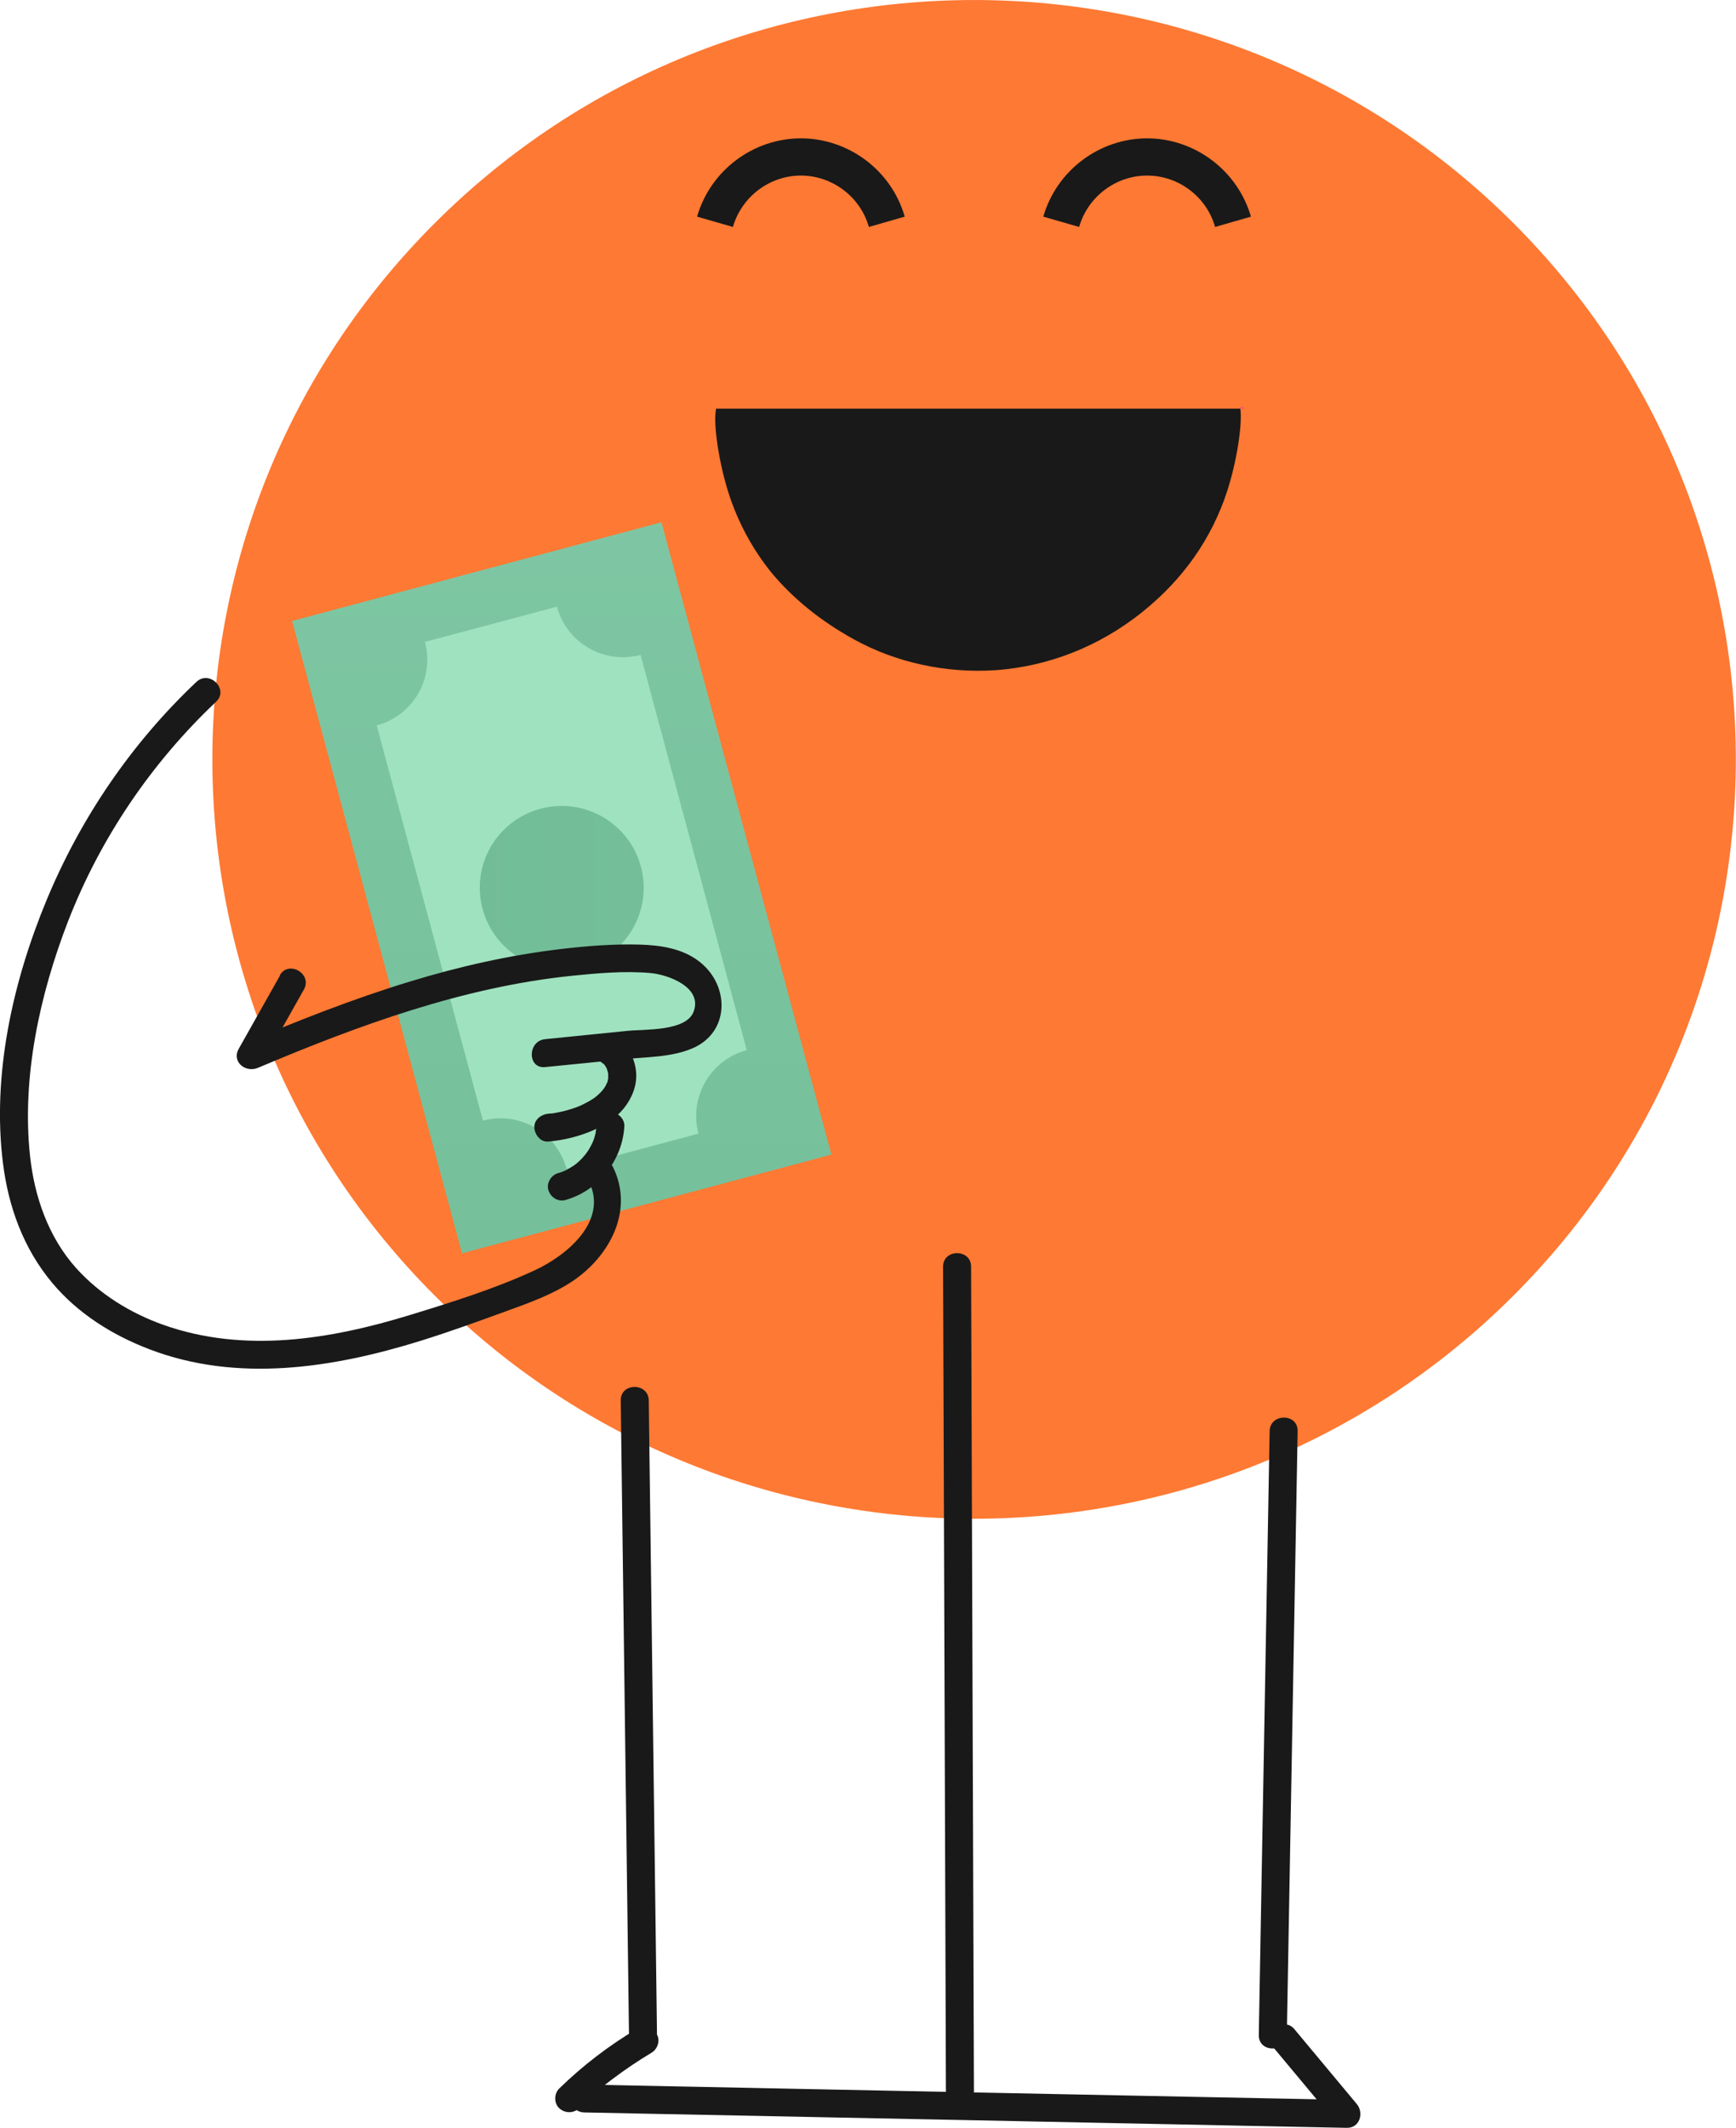
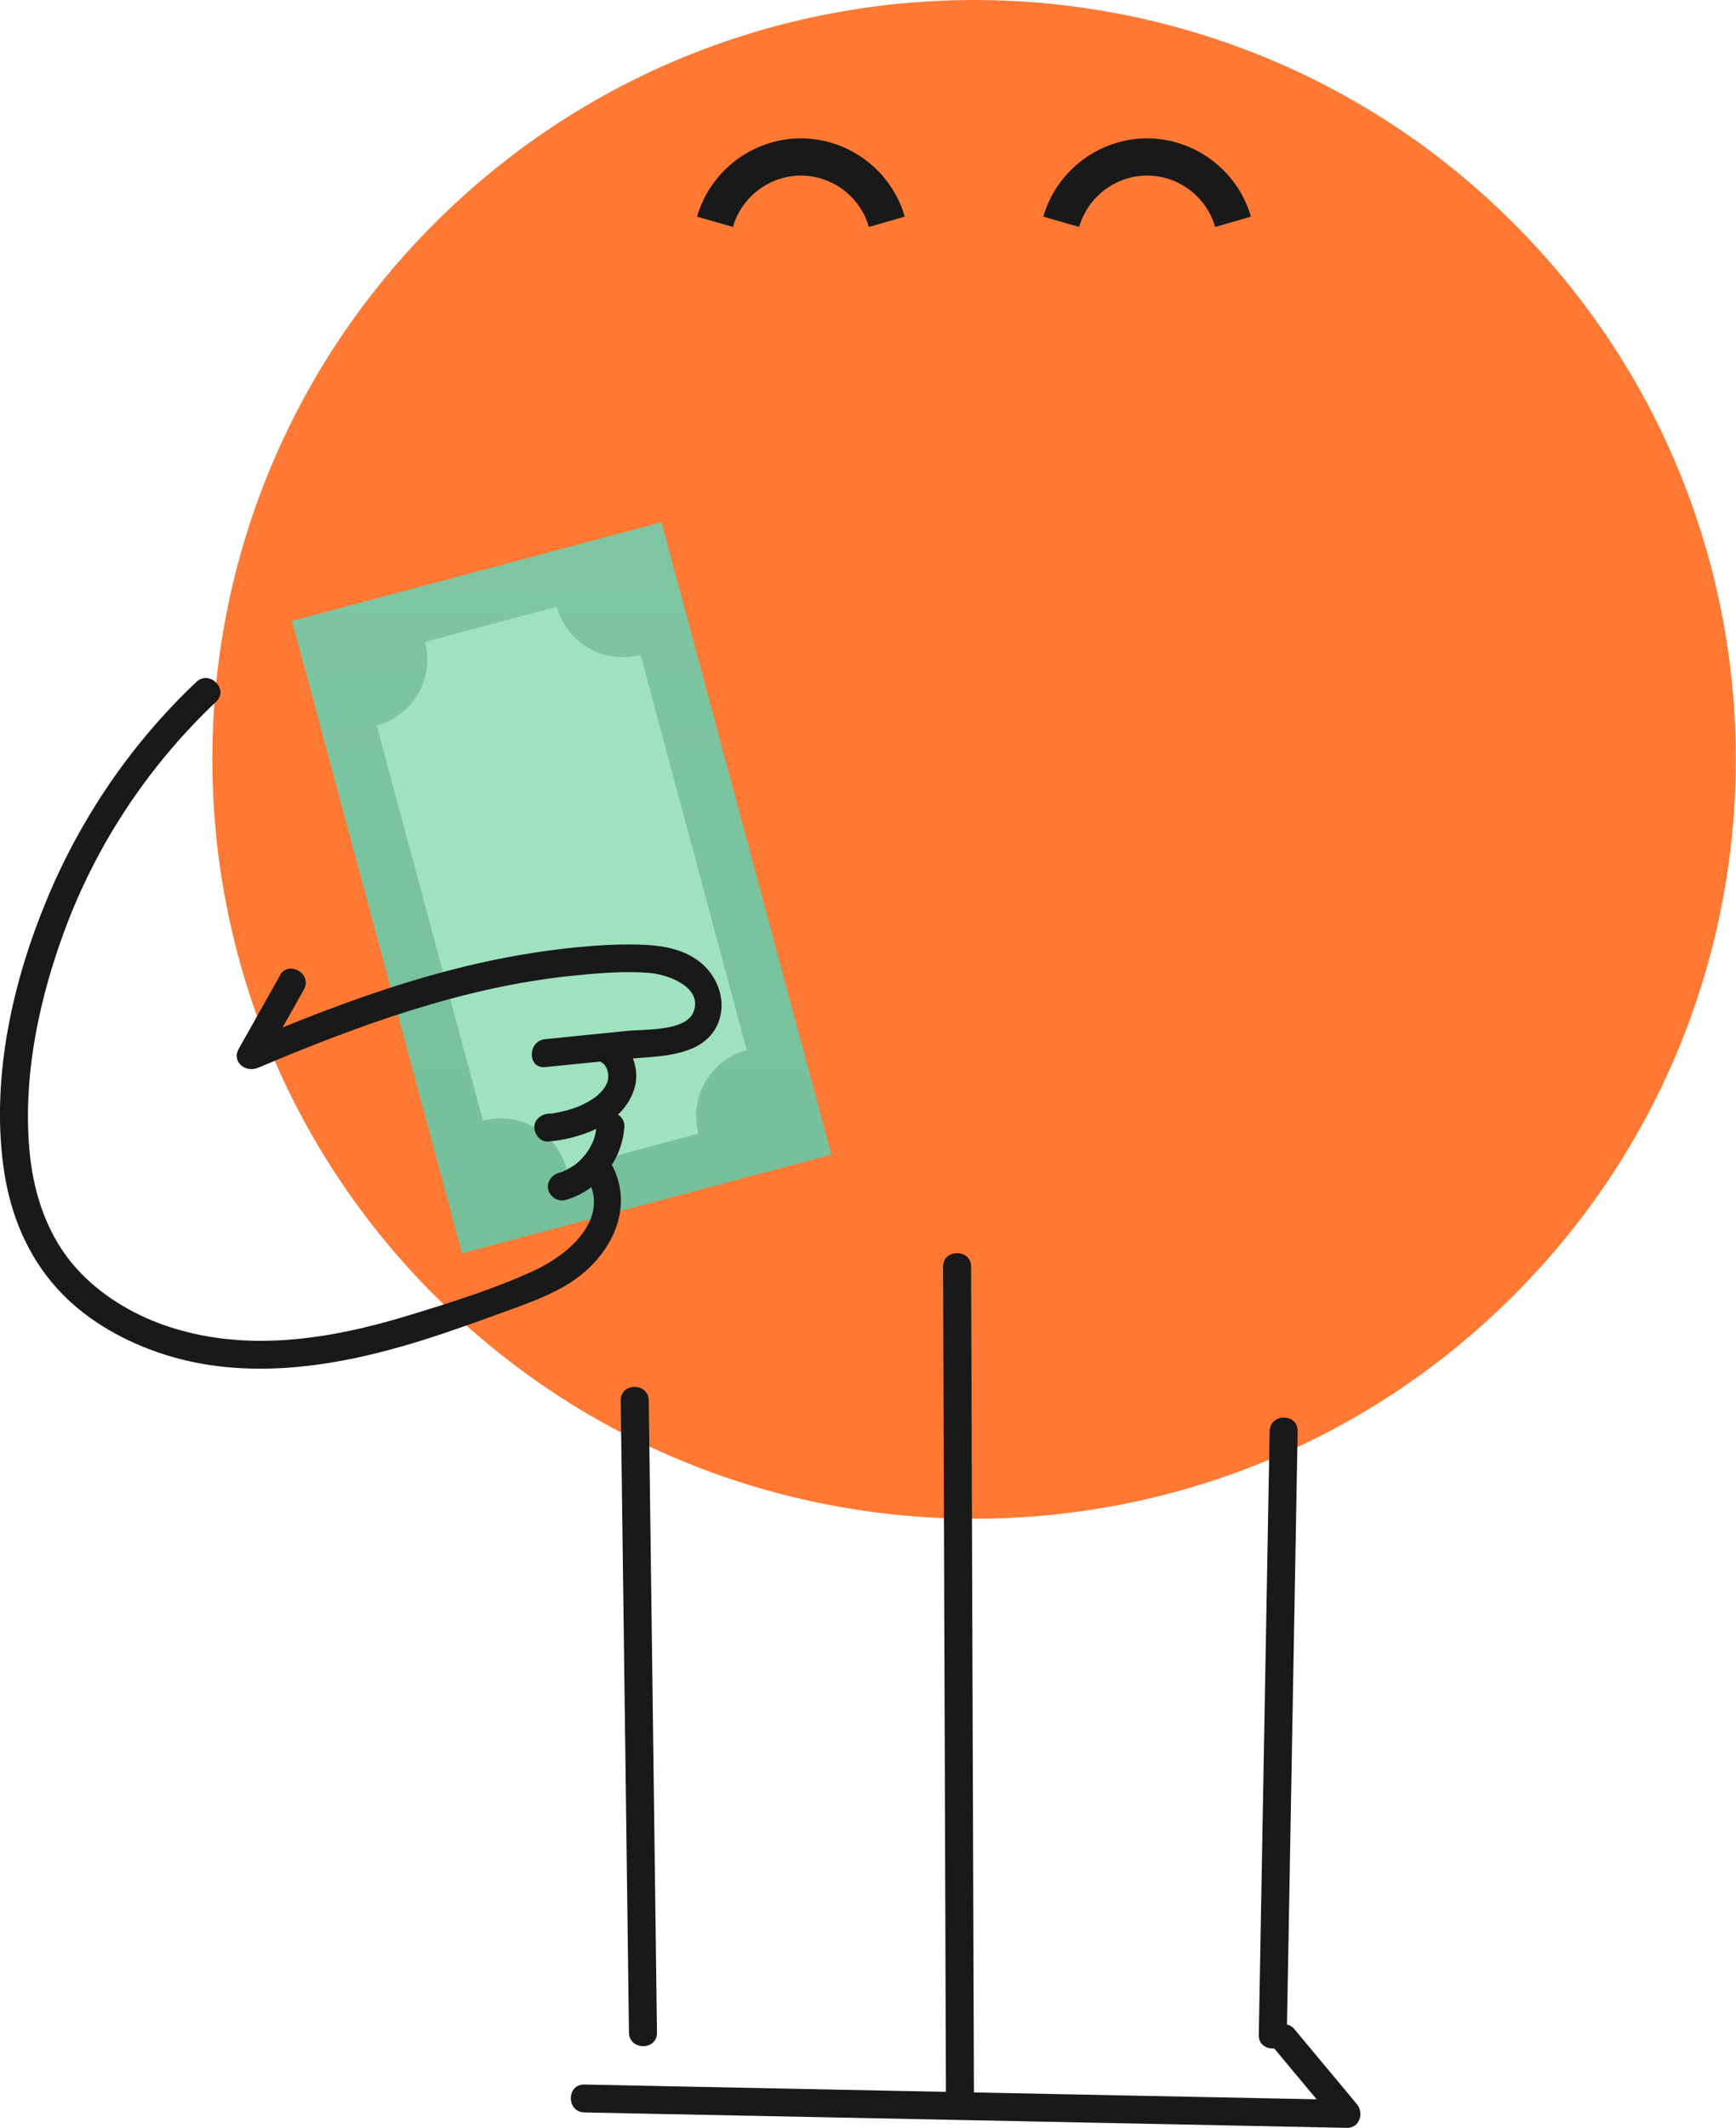
<svg xmlns="http://www.w3.org/2000/svg" width="231" height="283" viewBox="0 0 231 283" fill="none">
  <path d="M201.29 29.583C161.707 -9.857 97.528 -9.857 57.945 29.583C18.361 69.024 18.361 132.969 57.945 172.41C97.528 211.85 161.707 211.85 201.29 172.41C240.874 132.969 240.874 69.024 201.29 29.583Z" fill="#FE7933" />
-   <path d="M163.343 65.162C164.536 61.448 165.331 56.562 165.05 54.35H95.289C94.858 56.364 95.687 61.629 96.946 65.574C98.205 69.486 100.11 72.986 102.578 76.072C105.461 79.555 109.138 82.559 113.628 85.035C119.161 88.089 125.804 89.591 132.58 89.129C139.272 88.617 146.081 86.174 152.095 81.321C157.379 77.063 161.239 71.698 163.343 65.178V65.162Z" fill="#191919" />
-   <path d="M152.658 18.399C146.28 18.399 140.598 22.674 138.825 28.815L143.596 30.185C144.756 26.157 148.467 23.351 152.641 23.351C156.816 23.351 160.544 26.157 161.687 30.185L166.458 28.815C164.685 22.691 159.003 18.399 152.625 18.399H152.658Z" fill="#191919" />
+   <path d="M152.658 18.399C146.28 18.399 140.598 22.674 138.825 28.815L143.596 30.185C144.756 26.157 148.467 23.351 152.641 23.351C156.816 23.351 160.544 26.157 161.687 30.185L166.458 28.815C164.685 22.691 159.003 18.399 152.625 18.399H152.658" fill="#191919" />
  <path d="M106.587 18.399C100.209 18.399 94.527 22.674 92.754 28.815L97.525 30.185C98.685 26.157 102.413 23.351 106.571 23.351C110.729 23.351 114.473 26.157 115.616 30.185L120.387 28.815C118.631 22.674 112.932 18.399 106.554 18.399H106.587Z" fill="#191919" />
-   <path d="M165.48 54.35C165.48 54.35 165.48 54.202 165.48 54.152H165.05C165.05 54.152 165.066 54.284 165.083 54.35H165.497H165.48Z" fill="#FC498E" />
  <path d="M38.865 82.586L61.476 166.688L110.631 153.561L88.02 69.459L38.865 82.586Z" fill="url(#paint0_linear_7955_836)" />
  <path d="M85.236 87.104L99.368 139.667C98.215 139.975 97.135 140.506 96.188 141.231C95.242 141.955 94.447 142.859 93.851 143.89C93.255 144.921 92.868 146.06 92.713 147.241C92.557 148.421 92.636 149.621 92.946 150.771L75.391 155.459C75.082 154.309 74.549 153.23 73.822 152.285C73.095 151.34 72.189 150.547 71.155 149.951C70.122 149.355 68.981 148.969 67.797 148.813C66.614 148.657 65.412 148.735 64.259 149.043L50.128 96.48C52.456 95.859 54.44 94.339 55.644 92.257C56.849 90.174 57.174 87.699 56.55 85.376L74.104 80.688C74.729 83.011 76.252 84.993 78.34 86.196C80.428 87.399 82.908 87.726 85.236 87.104Z" fill="#9FE2BF" />
-   <path d="M85.283 115.26C83.722 109.454 77.739 106.006 71.921 107.56C66.103 109.113 62.652 115.08 64.213 120.887C65.774 126.693 71.757 130.141 77.575 128.587C83.393 127.034 86.844 121.067 85.283 115.26Z" fill="url(#paint1_linear_7955_836)" />
  <path d="M77.745 280.953C111.574 281.63 145.385 282.307 179.214 283C180.953 283.033 181.517 281.003 180.539 279.831C177.773 276.513 175.006 273.195 172.239 269.878C170.699 268.029 168.081 270.67 169.605 272.502C172.372 275.82 175.139 279.138 177.905 282.455L179.23 279.286C145.402 278.609 111.59 277.933 77.762 277.239C75.36 277.19 75.36 280.904 77.762 280.953H77.745Z" fill="#191919" />
  <path d="M171.229 270.653C171.709 243.88 172.19 217.107 172.67 190.334C172.72 187.94 168.992 187.94 168.943 190.334C168.462 217.107 167.982 243.88 167.501 270.653C167.452 273.047 171.179 273.047 171.229 270.653Z" fill="#191919" />
  <path d="M129.598 278.873C129.498 250.169 129.399 221.465 129.3 192.777C129.267 184.672 129.25 176.568 129.217 168.463C129.217 166.07 125.489 166.07 125.489 168.463C125.589 197.167 125.688 225.872 125.788 254.56C125.821 262.664 125.837 270.769 125.87 278.873C125.87 281.267 129.598 281.267 129.598 278.873Z" fill="#191919" />
-   <path d="M77.05 280.376C77.795 279.649 78.557 278.956 79.336 278.263C79.717 277.933 80.098 277.602 80.495 277.289C80.694 277.124 80.91 276.959 81.125 276.794C81.224 276.728 81.307 276.645 81.407 276.579C81.456 276.546 81.771 276.298 81.523 276.497C83.179 275.242 84.902 274.087 86.691 273.014C87.536 272.519 87.901 271.314 87.354 270.472C86.807 269.63 85.697 269.267 84.803 269.812C81.042 272.04 77.547 274.714 74.416 277.768C73.72 278.444 73.687 279.715 74.416 280.392C75.144 281.069 76.304 281.118 77.05 280.392V280.376Z" fill="#191919" />
  <path d="M87.42 270.34C87.056 242.312 86.691 214.284 86.327 186.257C86.294 183.863 82.566 183.863 82.599 186.257C82.964 214.284 83.328 242.312 83.693 270.34C83.726 272.733 87.453 272.733 87.42 270.34Z" fill="#191919" />
  <path d="M37.258 129.739L31.774 139.478C30.78 141.244 32.702 142.713 34.325 142.02C47.678 136.375 61.627 131.258 76.155 129.772C79.568 129.426 83.113 129.112 86.526 129.409C88.845 129.607 93.533 131.274 92.291 134.559C91.297 137.2 85.73 136.87 83.527 137.101C79.866 137.464 76.205 137.844 72.544 138.207C70.175 138.438 70.158 142.169 72.544 141.921C76.072 141.574 79.601 141.211 83.129 140.865C86.078 140.567 89.408 140.617 92.175 139.412C97.128 137.266 97.111 131.093 93.119 127.94C90.882 126.157 87.934 125.712 85.151 125.629C81.638 125.53 78.093 125.811 74.598 126.223C67.806 127.032 61.13 128.534 54.586 130.532C47.032 132.826 39.676 135.731 32.404 138.801L34.955 141.343L40.438 131.605C41.614 129.525 38.401 127.643 37.224 129.723L37.258 129.739Z" fill="#191919" />
  <path d="M80.081 141.36C80.081 141.36 80.23 141.442 80.313 141.492L80.148 141.36C80.263 141.393 80.396 141.591 80.479 141.673C80.529 141.723 80.562 141.772 80.611 141.822C80.462 141.624 80.429 141.591 80.512 141.706C80.545 141.822 80.678 141.987 80.744 142.102C80.926 142.416 80.661 141.756 80.744 142.136C80.777 142.268 80.827 142.383 80.86 142.515C80.86 142.581 80.893 142.647 80.893 142.713C80.926 142.862 80.91 142.796 80.893 142.548C80.926 142.631 80.926 142.862 80.926 142.944C80.926 143.076 80.926 143.208 80.926 143.34C80.926 143.423 80.926 143.522 80.91 143.605L80.943 143.373C80.943 143.373 80.876 143.687 80.86 143.77C80.86 143.819 80.694 144.331 80.777 144.05C80.86 143.77 80.678 144.232 80.644 144.298C80.562 144.463 80.462 144.611 80.363 144.76C80.313 144.843 80.015 145.189 80.28 144.892C80.181 145.008 80.081 145.123 79.965 145.239C79.75 145.47 79.518 145.668 79.269 145.882C79.568 145.618 79.22 145.932 79.137 145.981C79.004 146.081 78.872 146.163 78.739 146.246C78.441 146.427 78.143 146.609 77.828 146.757C77.679 146.823 77.547 146.906 77.398 146.972C77.348 147.005 76.818 147.219 77.116 147.104C76.42 147.385 75.724 147.599 75.012 147.781C74.648 147.863 74.283 147.946 73.919 148.012C73.803 148.028 73.67 148.045 73.554 148.078C73.355 148.111 73.306 148.111 73.438 148.094C73.571 148.078 73.521 148.094 73.322 148.094C73.206 148.094 73.074 148.111 72.958 148.127C71.997 148.21 71.053 148.92 71.102 149.976C71.152 150.917 71.931 151.924 72.958 151.825C75.029 151.643 77 151.164 78.905 150.339C80.446 149.662 81.953 148.722 83.013 147.401C84.074 146.081 84.819 144.331 84.637 142.532C84.455 140.732 83.61 139.082 82.003 138.141C81.158 137.646 79.916 137.926 79.452 138.801C78.988 139.676 79.22 140.815 80.114 141.343L80.081 141.36Z" fill="#191919" />
  <path d="M75.294 159.583C79.667 158.328 82.831 154.284 83.08 149.778C83.129 148.804 82.185 147.88 81.224 147.929C80.164 147.979 79.419 148.738 79.369 149.778C79.369 149.893 79.369 150.009 79.352 150.125C79.352 150.174 79.352 150.24 79.336 150.29C79.319 150.438 79.336 150.372 79.369 150.075C79.286 150.24 79.286 150.504 79.253 150.702C79.154 151.115 79.038 151.511 78.872 151.907C78.739 152.221 78.822 151.907 78.905 151.841C78.839 151.891 78.789 152.072 78.756 152.155C78.657 152.353 78.541 152.567 78.425 152.766C78.325 152.931 78.226 153.096 78.11 153.244C78.044 153.343 77.977 153.426 77.911 153.525C77.679 153.855 78.193 153.195 77.911 153.525C77.629 153.855 77.364 154.169 77.05 154.449C76.901 154.598 76.735 154.73 76.569 154.862C76.238 155.126 76.735 154.746 76.569 154.862C76.486 154.911 76.42 154.977 76.337 155.027C75.989 155.258 75.625 155.473 75.244 155.671C75.161 155.704 74.995 155.753 74.929 155.819C75.178 155.72 75.244 155.687 75.111 155.737C75.062 155.753 75.012 155.786 74.946 155.803C74.73 155.885 74.515 155.951 74.283 156.017C73.339 156.281 72.676 157.338 72.974 158.295C73.273 159.253 74.266 159.88 75.26 159.599L75.294 159.583Z" fill="#191919" />
  <path d="M78.391 157.173C80.943 162.471 75.36 166.994 71.169 168.942C65.901 171.385 60.136 173.184 54.586 174.884C43.934 178.152 32.503 180.017 21.735 176.204C17.345 174.636 13.253 172.127 10.122 168.645C6.428 164.518 4.572 159.137 3.992 153.706C2.882 143.258 5.285 132.281 9.045 122.559C13.336 111.5 20.128 101.481 28.759 93.326C30.498 91.676 27.864 89.051 26.125 90.702C17.494 98.856 10.735 108.776 6.196 119.72C1.657 130.664 -1.077 143.043 0.398 154.73C1.126 160.54 3.131 166.053 6.925 170.592C10.337 174.686 14.959 177.574 19.896 179.456C31.592 183.929 44.315 181.949 55.944 178.334C59.771 177.145 63.548 175.775 67.309 174.405C70.357 173.299 73.488 172.193 76.188 170.394C81.125 167.076 84.372 161.035 81.605 155.291C80.578 153.129 77.348 155.01 78.391 157.173Z" fill="#191919" />
  <defs>
    <linearGradient id="paint0_linear_7955_836" x1="115.487" y1="283" x2="115.487" y2="0.003" gradientUnits="userSpaceOnUse">
      <stop stop-color="#6AB891" />
      <stop offset="1" stop-color="#85CBA9" />
    </linearGradient>
    <linearGradient id="paint1_linear_7955_836" x1="-0.004" y1="141.502" x2="230.978" y2="141.502" gradientUnits="userSpaceOnUse">
      <stop stop-color="#6AB891" />
      <stop offset="1" stop-color="#85CBA9" />
    </linearGradient>
  </defs>
</svg>